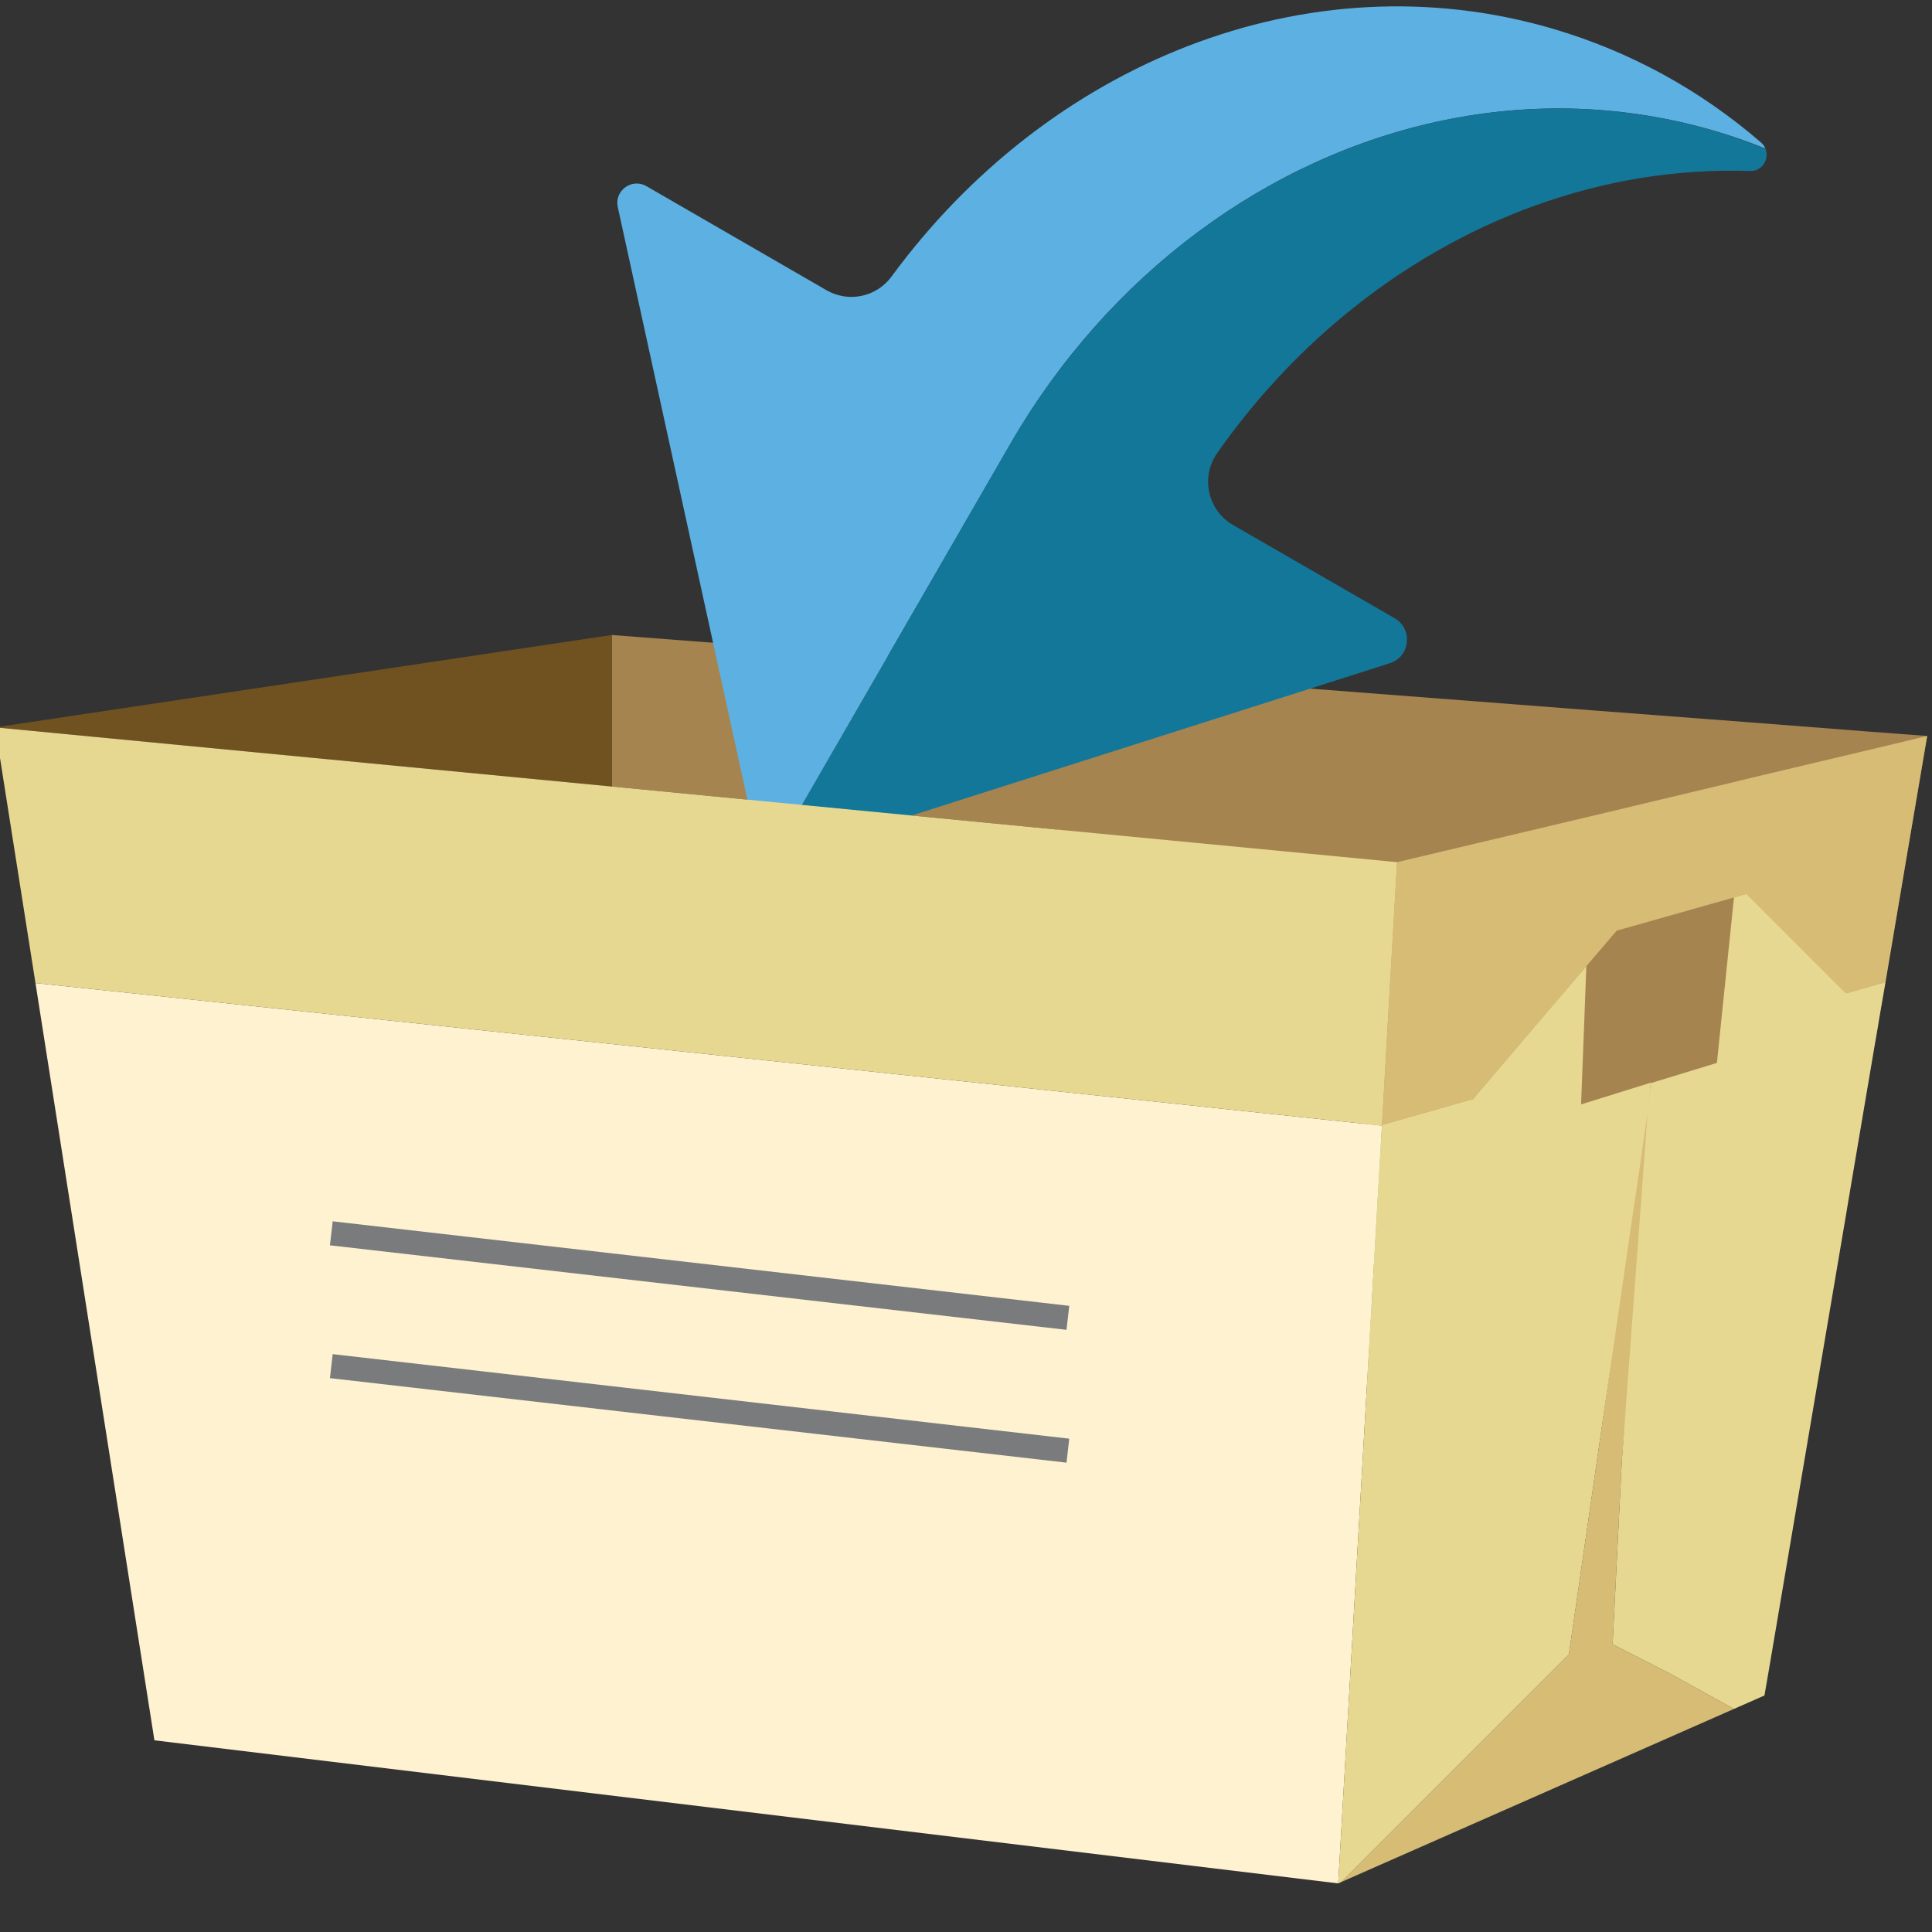
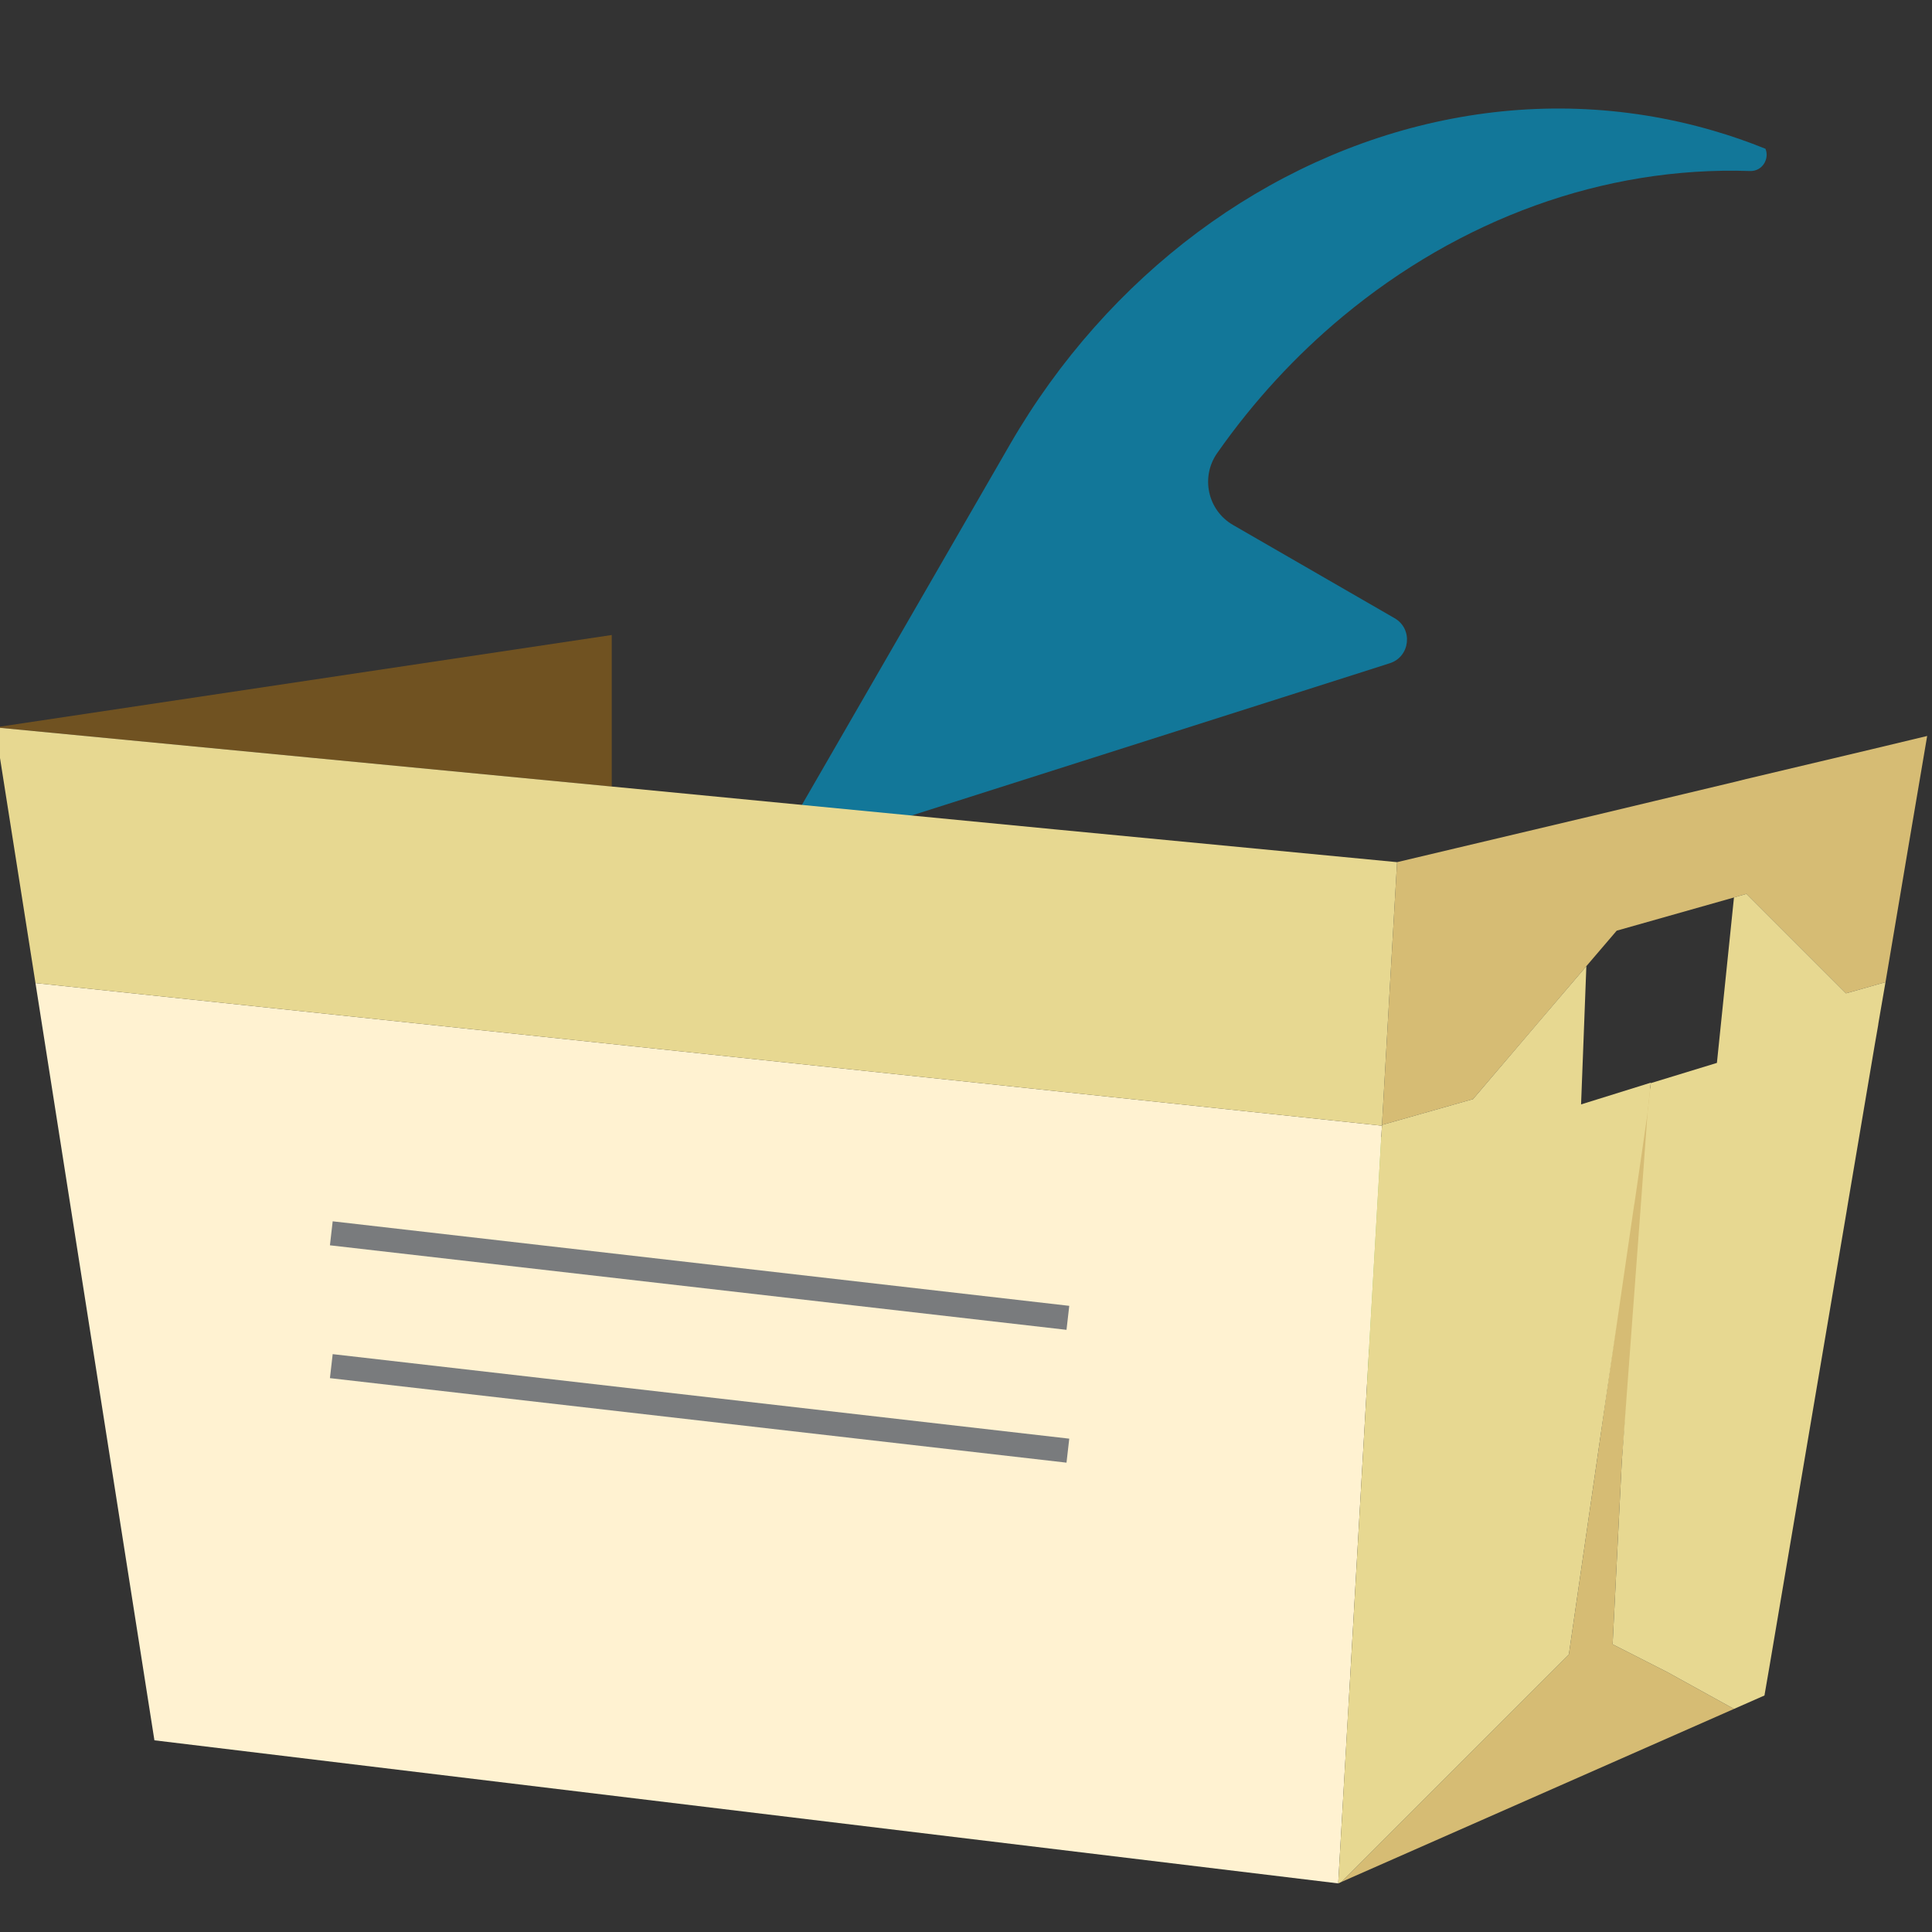
<svg xmlns="http://www.w3.org/2000/svg" id="Layer_1" data-name="Layer 1" viewBox="0 0 128 128">
  <rect x="0" y="0" width="128" height="128" fill="#333333" stroke="none" />
  <defs>
    <style>
      .cls-1 {
        fill: none;
        stroke: #797b7d;
        stroke-miterlimit: 10;
        stroke-width: 1.6px;
      }

      .cls-2 {
        fill: #fff2d1;
      }

      .cls-2, .cls-3, .cls-4, .cls-5, .cls-6, .cls-7, .cls-8, .cls-9, .cls-10 {
        stroke-width: 0px;
      }

      .cls-3 {
        fill: #5d9e44;
      }

      .cls-4 {
        fill: #90c963;
      }

      .cls-5 {
        fill: #a58450;
      }

      .cls-6 {
        fill: #5db1e2;
      }

      .cls-7 {
        fill: #127799;
      }

      .cls-8 {
        fill: #705221;
      }

      .cls-9 {
        fill: #d6bc74;
      }

      .cls-10 {
        fill: #e7d891;
      }
    </style>
  </defs>
-   <polygon class="cls-5" points="127.68 48.76 118.67 101.59 70.02 54.96 40.53 52.11 40.53 42.07 67.81 44.16 105.73 47.08 116.1 47.87 123.81 48.47 127.68 48.76" />
  <polygon class="cls-8" points="40.53 42.07 40.53 52.11 -.32 48.19 40.53 42.07" />
  <g>
    <g>
      <polygon class="cls-3" points="12.15 85.79 12.15 83.65 48.27 78.54 116.52 83.46 116.52 85.59 84.77 93.04 12.15 85.79" />
      <polygon class="cls-4" points="12.15 83.65 47.59 76.4 116.52 83.46 84.1 90.91 12.15 83.65" />
    </g>
    <g>
-       <polygon class="cls-3" points="12.15 80.22 12.15 78.08 48.27 72.97 116.52 77.89 116.52 80.02 84.77 87.47 12.15 80.22" />
      <polygon class="cls-4" points="12.15 78.08 47.59 70.83 116.52 77.89 84.1 85.34 12.15 78.08" />
    </g>
  </g>
  <polygon class="cls-9" points="114.88 113.22 88.88 124.68 99.17 114.39 103.94 109.62 104.53 105.55 106.01 95.33 109.26 72.24 109.47 71.9 109.57 71.85 107.45 96.78 106.84 108.94 110.44 110.77 114.88 113.22" />
  <polygon class="cls-2" points="91.56 74.58 91.48 75.88 89.42 111.66 88.66 124.78 10.23 115.3 2.35 65.13 40.53 69.17 73.63 72.68 91.56 74.58" />
  <polygon class="cls-9" points="127.68 48.76 126.42 56.18 125.95 58.97 124.92 65.07 122.95 65.63 122.3 65.81 115.71 59.22 114.88 59.46 107.11 61.66 105.1 64.01 97.59 72.82 91.56 74.53 92.05 65.93 92.56 57.12 105.47 54.06 109.57 53.08 114.98 51.79 115.7 51.61 124.05 49.63 127.68 48.76" />
  <polygon class="cls-10" points="109.37 71.73 109.15 73.77 109.15 73.79 108.28 79.78 108.27 79.8 106.01 95.33 104.53 105.55 103.94 109.62 99.17 114.39 88.88 124.68 88.66 124.78 89.34 112.97 89.42 111.66 91.21 80.53 91.21 80.52 91.48 75.88 91.56 74.58 91.56 74.53 97.59 72.82 101.89 67.77 105.1 64.01 104.94 68.22 104.75 73.17 109.37 71.73" />
  <polygon class="cls-10" points="122.95 65.63 122.3 65.81 115.71 59.22 114.88 59.46 113.75 70.42 109.37 71.76 109.15 73.77 109.15 73.79 108.76 79.16 107.45 96.78 106.84 108.94 110.44 110.77 114.88 113.22 116.9 112.33 117.23 110.42 122.34 80.27 122.43 79.72 124.21 69.2 124.43 67.94 124.45 67.79 124.61 66.86 124.92 65.07 122.95 65.63" />
  <line class="cls-1" x1="21.95" y1="81.71" x2="70.75" y2="87.31" />
  <line class="cls-1" x1="21.95" y1="90.51" x2="70.75" y2="96.11" />
  <g>
-     <path class="cls-6" d="M116.67,9.44c.14.12.23.25.29.4-1.11-.45-2.26-.85-3.43-1.19-11.93-3.47-24.34-.6-34.19,6.74-4.9,3.65-9.17,8.41-12.42,14.05l-15.32,26.54c-.94-.4-1.69-1.24-1.93-2.32l-.59-2.68-8.15-37.26c-.24-1.09.93-1.94,1.89-1.39l11.94,6.9c1.46.84,3.31.45,4.31-.91C69.41,4.22,86.57-2.85,102.83,1.89c5.23,1.53,9.89,4.13,13.84,7.55Z" />
    <path class="cls-7" d="M116.96,9.84c.29.67-.19,1.52-1.02,1.49-9.72-.33-19.25,3.22-26.97,9.63-3.11,2.58-5.92,5.62-8.33,9.06-1.11,1.59-.63,3.79,1.05,4.76l10.71,6.18c1.23.71,1.03,2.55-.32,2.98l-2.41.77-18.03,5.74-11.34,3.61-6.41,2.04c-.79.25-1.6.19-2.3-.11l15.32-26.54c3.25-5.63,7.52-10.39,12.42-14.05,9.85-7.34,22.26-10.22,34.19-6.74,1.17.34,2.32.74,3.43,1.19Z" />
  </g>
  <polygon class="cls-10" points="92.56 57.12 92.05 65.93 91.56 74.53 91.56 74.58 73.63 72.68 40.53 69.17 2.35 65.13 -.32 48.19 40.53 52.11 70.02 54.96 92.56 57.12" />
</svg>